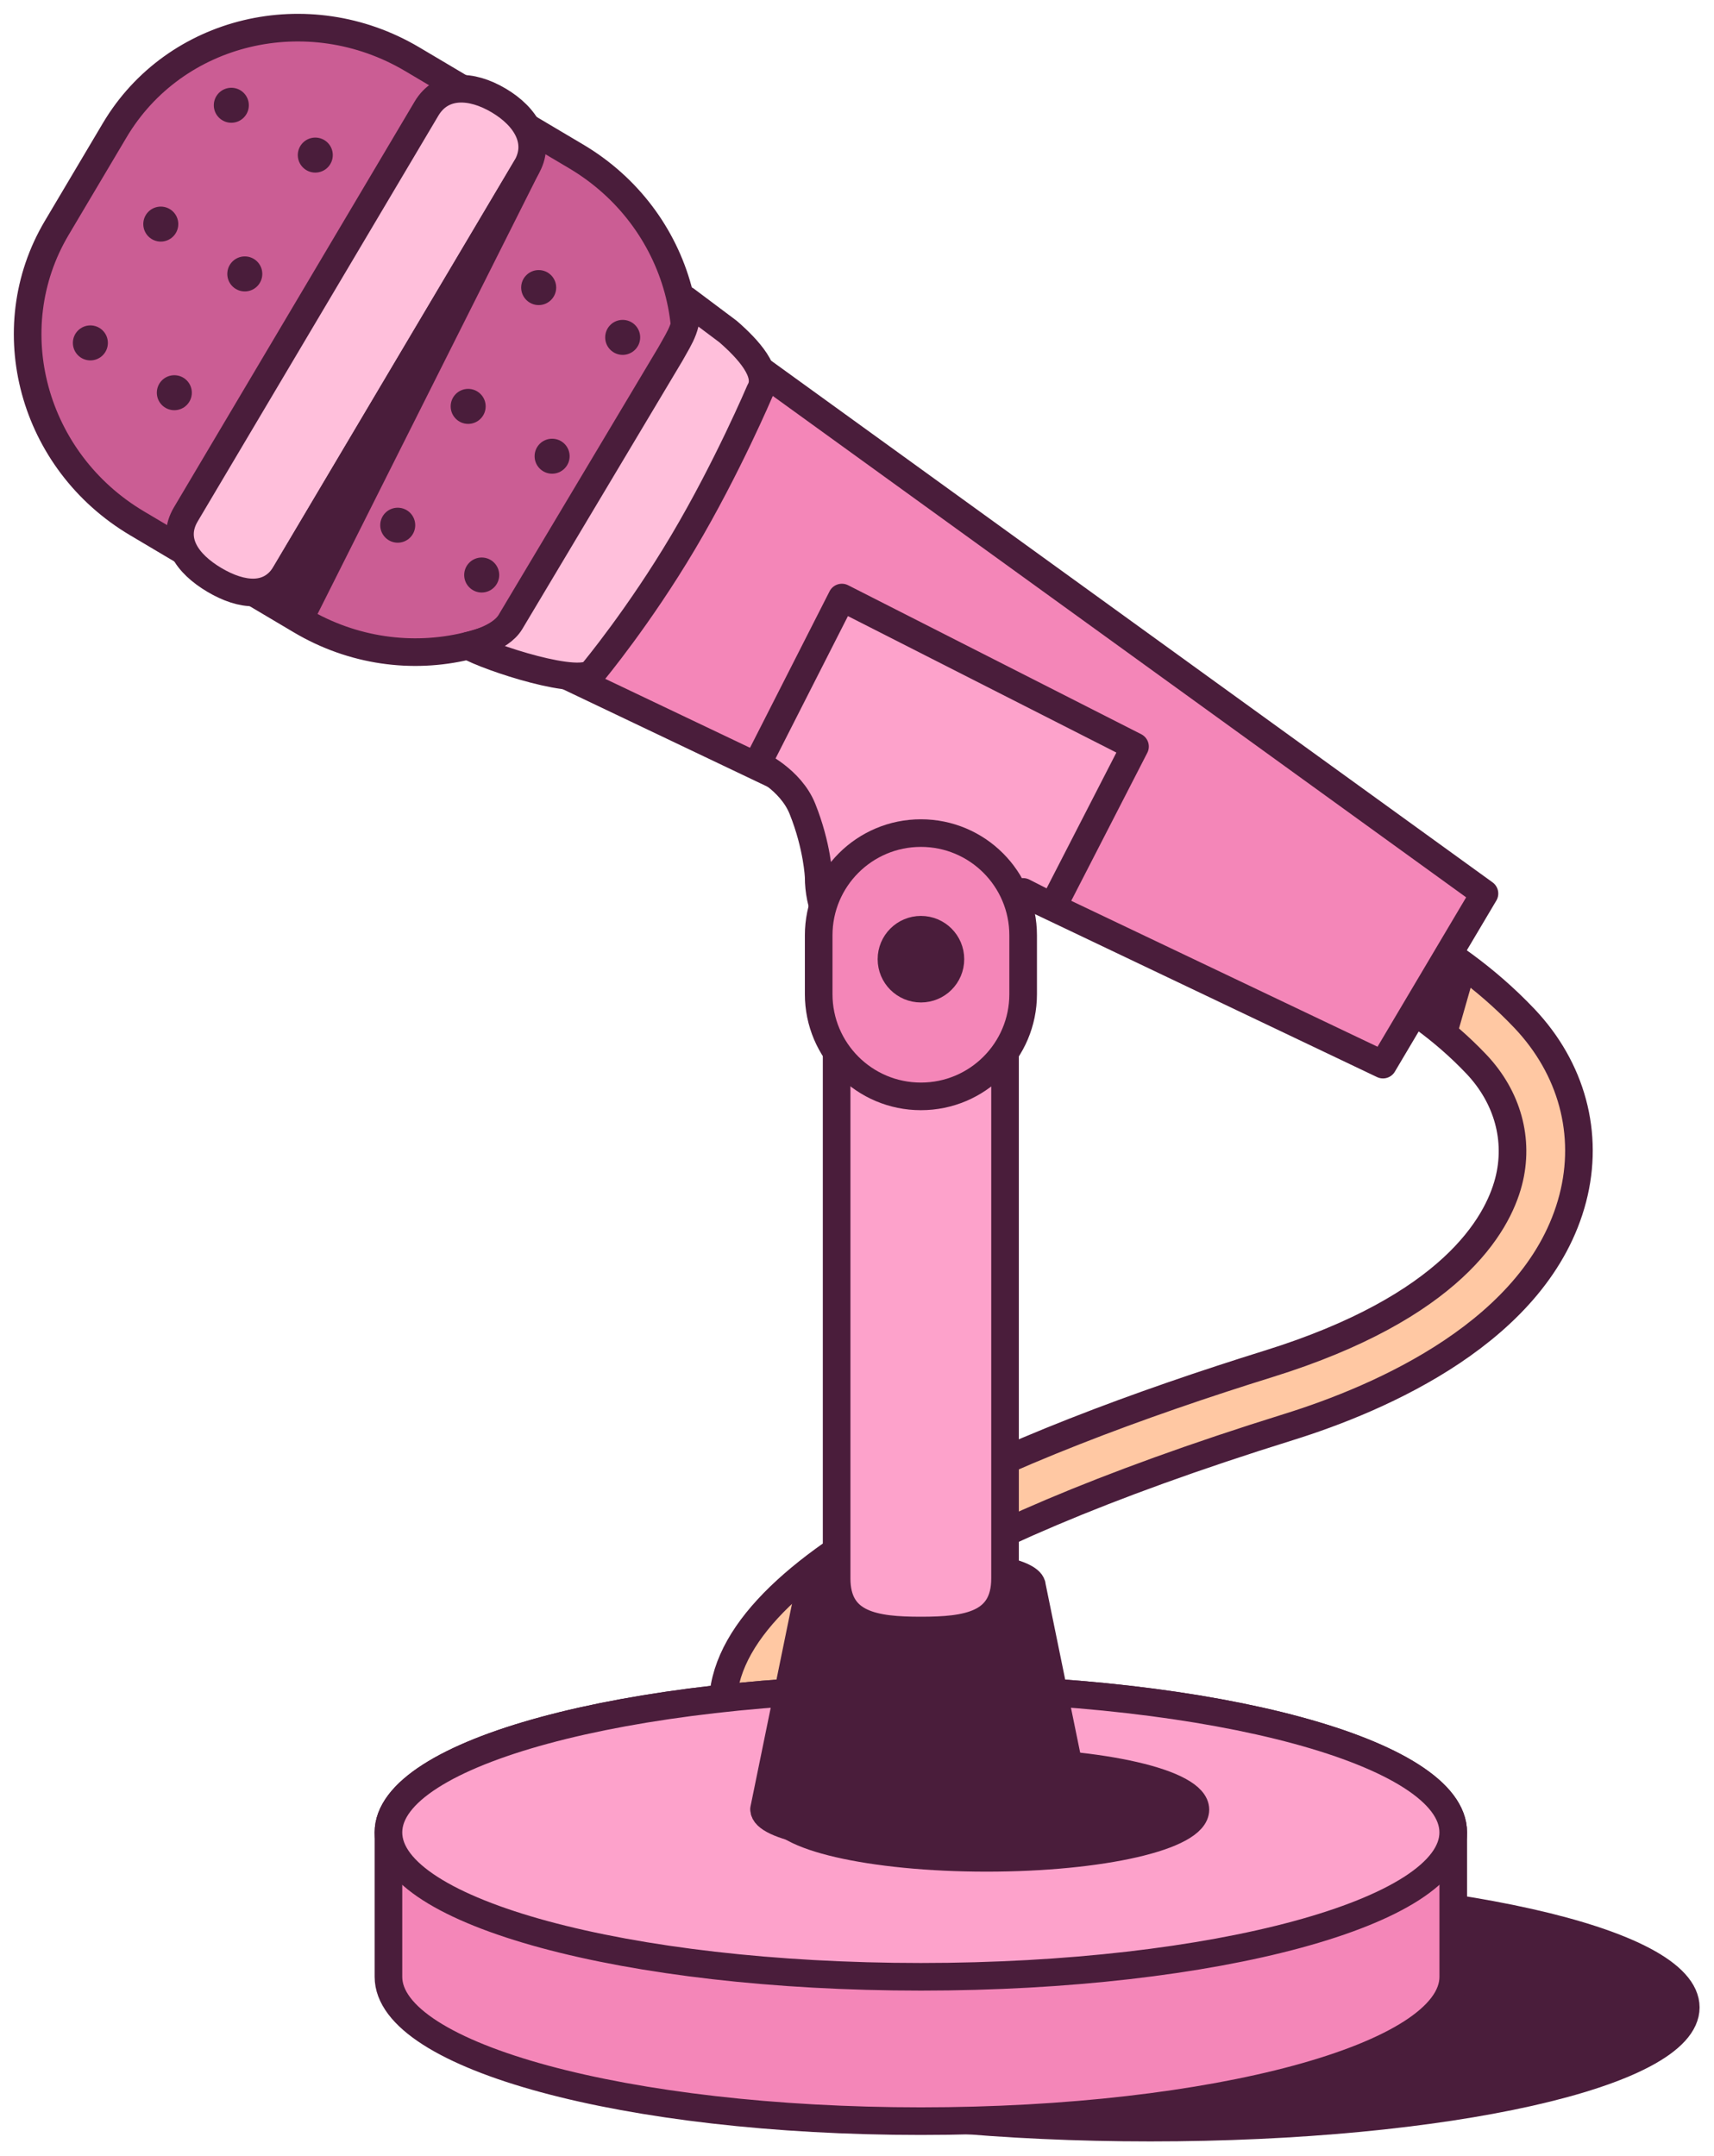
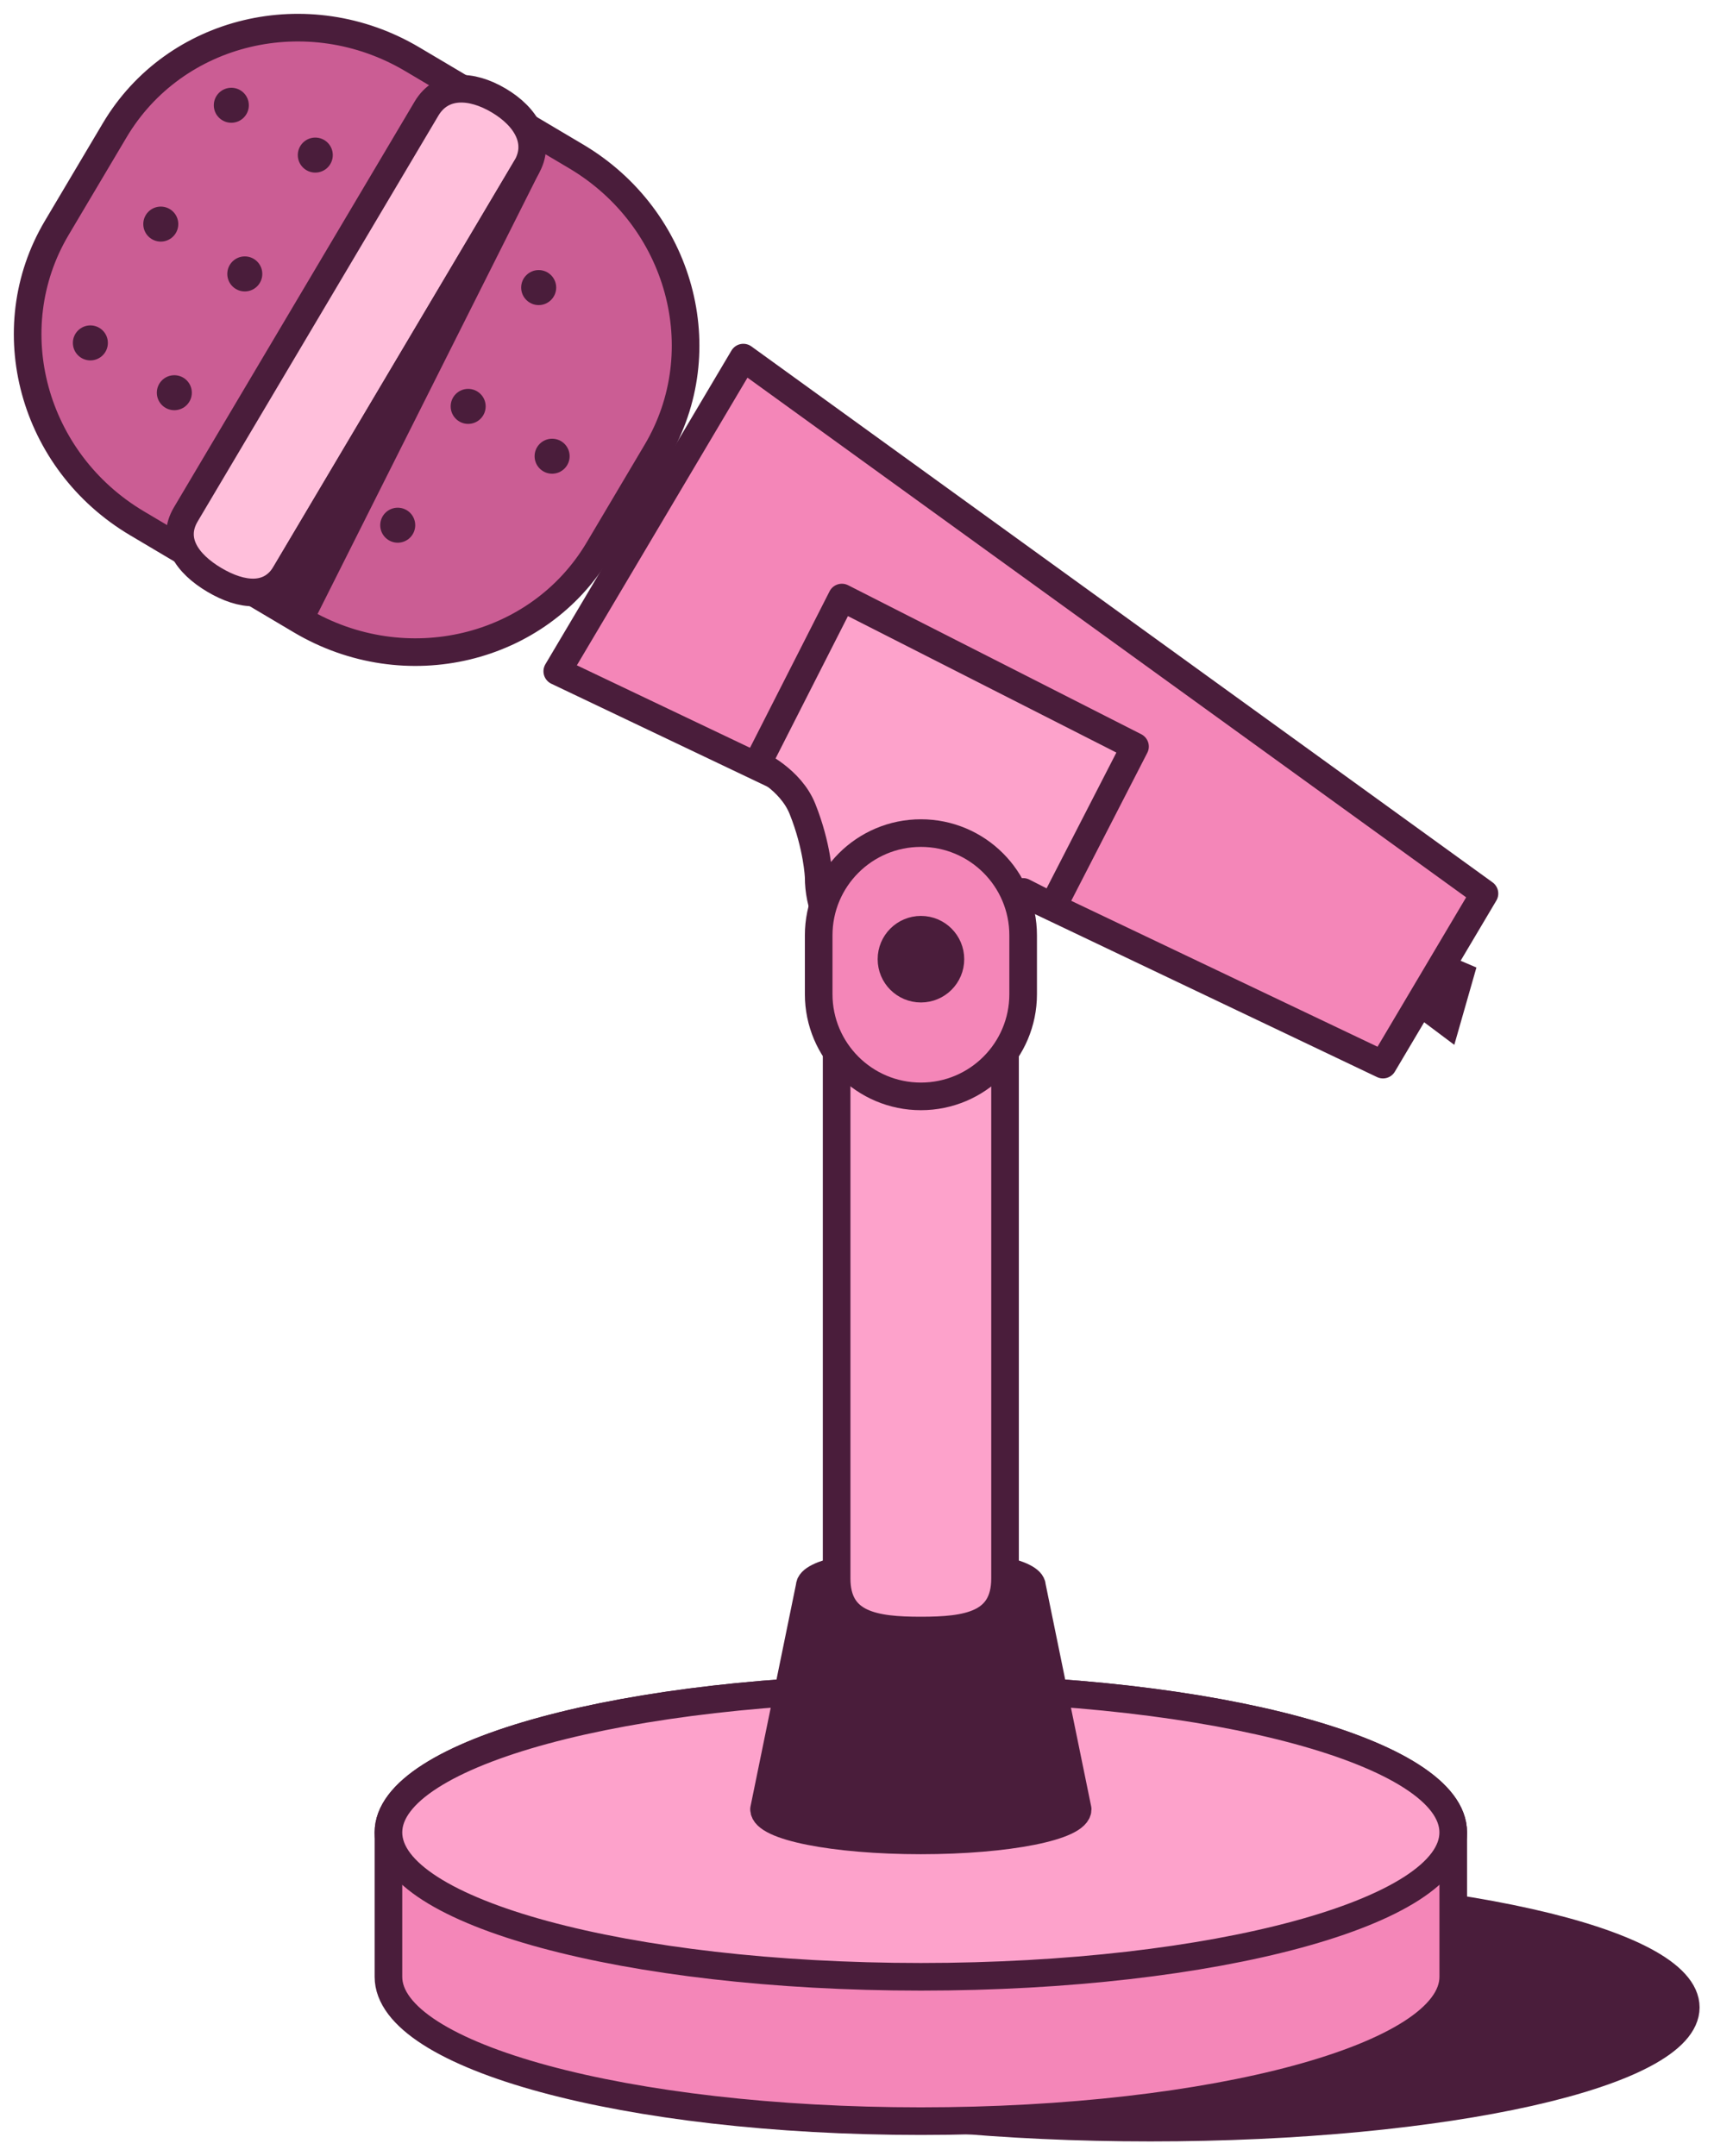
<svg xmlns="http://www.w3.org/2000/svg" width="62" height="78" viewBox="0 0 62 78" fill="none">
-   <path d="M41.359 69.288C41.264 69.297 41.167 69.295 41.068 69.28C31.303 67.835 26.426 65.448 26.156 61.983C25.749 56.74 36.668 52.211 45.899 49.335C52.485 47.283 54.158 44.327 54.57 42.747C54.962 41.24 54.536 39.689 53.4 38.492C50.958 35.919 48.07 34.958 48.041 34.948C47.412 34.743 47.067 34.066 47.272 33.436C47.478 32.806 48.155 32.463 48.784 32.667C48.926 32.713 52.284 33.831 55.14 36.841C56.858 38.652 57.497 41.025 56.891 43.352C55.64 48.153 49.914 50.596 46.613 51.625C33.024 55.858 28.389 59.751 28.548 61.797C28.607 62.558 29.71 65.175 41.419 66.907C42.075 67.004 42.527 67.614 42.43 68.269C42.348 68.826 41.895 69.237 41.359 69.288Z" fill="#FFC8A3" stroke="#4A1D3B" stroke-width="0.999" stroke-miterlimit="10" />
  <path d="M41.611 76.969C52.308 76.969 60.979 75.022 60.979 72.621C60.979 70.219 52.308 68.273 41.611 68.273C30.915 68.273 22.244 70.219 22.244 72.621C22.244 75.022 30.915 76.969 41.611 76.969Z" fill="#4A1D3B" stroke="#4A1D3B" stroke-width="0.999" stroke-miterlimit="10" stroke-linecap="round" stroke-linejoin="round" />
  <path d="M52.568 66.29C52.568 63.406 43.945 61.068 33.309 61.068C22.673 61.068 14.051 63.406 14.051 66.29C14.051 67.242 14.051 70.561 14.051 71.513C14.051 74.397 22.673 76.735 33.309 76.735C43.945 76.735 52.568 74.397 52.568 71.513C52.568 70.561 52.568 67.242 52.568 66.29Z" fill="#F486B8" stroke="#4A1D3B" stroke-width="0.999" stroke-miterlimit="10" stroke-linecap="round" stroke-linejoin="round" />
  <path d="M33.309 71.513C43.945 71.513 52.567 69.174 52.567 66.29C52.567 63.406 43.945 61.068 33.309 61.068C22.673 61.068 14.051 63.406 14.051 66.29C14.051 69.174 22.673 71.513 33.309 71.513Z" fill="#FDA2CB" stroke="#4A1D3B" stroke-width="0.999" stroke-miterlimit="10" stroke-linecap="round" stroke-linejoin="round" />
-   <path d="M35.685 67.21C39.858 67.21 43.241 66.429 43.241 65.466C43.241 64.503 39.858 63.723 35.685 63.723C31.512 63.723 28.13 64.503 28.13 65.466C28.13 66.429 31.512 67.21 35.685 67.21Z" fill="#4A1D3B" stroke="#4A1D3B" stroke-width="0.999" stroke-miterlimit="10" stroke-linecap="round" stroke-linejoin="round" />
  <path d="M27.637 65.452C27.637 66.075 30.176 66.579 33.31 66.579C36.442 66.579 38.982 66.075 38.982 65.452L37.33 57.387C37.33 56.915 35.53 56.532 33.31 56.532C31.089 56.532 29.288 56.915 29.288 57.387L27.637 65.452Z" fill="#4A1D3B" stroke="#4A1D3B" stroke-width="0.999" stroke-miterlimit="10" stroke-linecap="round" stroke-linejoin="round" />
  <path d="M36.355 57.102C36.355 58.785 34.992 58.987 33.309 58.987C31.627 58.987 30.263 58.785 30.263 57.102V28.38C30.263 26.697 31.627 25.334 33.309 25.334C34.992 25.334 36.355 26.697 36.355 28.38V57.102Z" fill="#FDA2CB" stroke="#4A1D3B" stroke-width="0.999" stroke-miterlimit="10" stroke-linecap="round" stroke-linejoin="round" />
  <path d="M21.652 19.877C19.482 23.537 14.661 24.688 10.885 22.448L4.957 18.932C1.181 16.692 -0.12 11.91 2.05 8.25L4.148 4.714C6.318 1.055 11.139 -0.096 14.915 2.144L20.842 5.659C24.619 7.899 25.92 12.682 23.749 16.341L21.652 19.877Z" fill="#CB5D94" stroke="#4A1D3B" stroke-width="0.999" stroke-miterlimit="10" stroke-linecap="round" stroke-linejoin="round" />
  <path d="M8.855 10.543C9.205 10.543 9.488 10.259 9.488 9.909C9.488 9.56 9.205 9.276 8.855 9.276C8.505 9.276 8.222 9.56 8.222 9.909C8.222 10.259 8.505 10.543 8.855 10.543Z" fill="#4A1D3B" />
  <path d="M6.306 14.84C6.655 14.84 6.939 14.557 6.939 14.207C6.939 13.857 6.655 13.574 6.306 13.574C5.956 13.574 5.673 13.857 5.673 14.207C5.673 14.557 5.956 14.84 6.306 14.84Z" fill="#4A1D3B" />
  <path d="M11.405 6.244C11.755 6.244 12.038 5.96 12.038 5.61C12.038 5.261 11.755 4.977 11.405 4.977C11.055 4.977 10.772 5.261 10.772 5.61C10.772 5.96 11.055 6.244 11.405 6.244Z" fill="#4A1D3B" />
  <path d="M5.816 8.74C6.166 8.74 6.449 8.456 6.449 8.107C6.449 7.757 6.166 7.474 5.816 7.474C5.466 7.474 5.183 7.757 5.183 8.107C5.183 8.456 5.466 8.74 5.816 8.74Z" fill="#4A1D3B" />
  <path d="M3.269 13.038C3.619 13.038 3.902 12.755 3.902 12.405C3.902 12.055 3.619 11.772 3.269 11.772C2.919 11.772 2.636 12.055 2.636 12.405C2.636 12.755 2.919 13.038 3.269 13.038Z" fill="#4A1D3B" />
  <path d="M8.368 4.441C8.717 4.441 9.001 4.158 9.001 3.808C9.001 3.458 8.717 3.175 8.368 3.175C8.018 3.175 7.734 3.458 7.734 3.808C7.734 4.158 8.018 4.441 8.368 4.441Z" fill="#4A1D3B" />
  <path d="M19.971 17.137C20.321 17.137 20.605 16.853 20.605 16.504C20.605 16.154 20.321 15.871 19.971 15.871C19.622 15.871 19.338 16.154 19.338 16.504C19.338 16.853 19.622 17.137 19.971 17.137Z" fill="#4A1D3B" />
-   <path d="M17.424 21.435C17.774 21.435 18.058 21.151 18.058 20.802C18.058 20.452 17.774 20.169 17.424 20.169C17.075 20.169 16.791 20.452 16.791 20.802C16.791 21.151 17.075 21.435 17.424 21.435Z" fill="#4A1D3B" />
-   <path d="M22.524 12.838C22.873 12.838 23.157 12.555 23.157 12.205C23.157 11.855 22.873 11.572 22.524 11.572C22.174 11.572 21.891 11.855 21.891 12.205C21.891 12.555 22.174 12.838 22.524 12.838Z" fill="#4A1D3B" />
  <path d="M16.935 15.335C17.284 15.335 17.568 15.051 17.568 14.701C17.568 14.352 17.284 14.068 16.935 14.068C16.585 14.068 16.302 14.352 16.302 14.701C16.302 15.051 16.585 15.335 16.935 15.335Z" fill="#4A1D3B" />
  <path d="M14.387 19.633C14.737 19.633 15.02 19.349 15.02 19C15.02 18.65 14.737 18.367 14.387 18.367C14.037 18.367 13.754 18.65 13.754 19C13.754 19.349 14.037 19.633 14.387 19.633Z" fill="#4A1D3B" />
  <path d="M19.486 11.037C19.835 11.037 20.119 10.753 20.119 10.403C20.119 10.054 19.835 9.77 19.486 9.77C19.136 9.77 18.852 10.054 18.852 10.403C18.852 10.753 19.136 11.037 19.486 11.037Z" fill="#4A1D3B" />
  <path d="M10.328 20.747C9.778 21.674 8.749 21.569 7.753 20.978C6.757 20.387 6.171 19.535 6.722 18.607L15.426 3.932C15.976 3.005 17.044 3.044 18.04 3.635C19.036 4.226 19.583 5.144 19.033 6.071L10.328 20.747Z" fill="#FFBFDB" stroke="#4A1D3B" stroke-width="0.999" stroke-miterlimit="10" stroke-linecap="round" stroke-linejoin="round" />
  <path d="M19.033 6.071L9.778 21.674L10.902 22.263L19.033 6.071Z" fill="#4A1D3B" stroke="#4A1D3B" stroke-width="0.999" stroke-miterlimit="10" stroke-linecap="round" stroke-linejoin="round" />
-   <path d="M26.888 12.937L24.033 17.751L23.013 19.471L20.158 24.284L50.026 38.514L51.351 36.279L52.371 34.559L53.697 32.325L26.888 12.937Z" fill="#F486B8" stroke="#4A1D3B" stroke-width="0.999" stroke-miterlimit="10" stroke-linecap="round" stroke-linejoin="round" />
-   <path d="M21.475 24.28C21.095 24.921 17.623 23.767 16.935 23.359C16.935 23.359 18.087 23.137 18.467 22.496L24.255 12.801C24.597 12.18 24.938 11.746 24.802 10.845L26.335 11.994C27.05 12.615 27.87 13.498 27.49 14.139C27.49 14.139 26.312 16.918 24.714 19.611C23.116 22.306 21.475 24.28 21.475 24.28Z" fill="#FFBFDB" stroke="#4A1D3B" stroke-width="0.999" stroke-miterlimit="10" stroke-linecap="round" stroke-linejoin="round" />
+   <path d="M26.888 12.937L23.013 19.471L20.158 24.284L50.026 38.514L51.351 36.279L52.371 34.559L53.697 32.325L26.888 12.937Z" fill="#F486B8" stroke="#4A1D3B" stroke-width="0.999" stroke-miterlimit="10" stroke-linecap="round" stroke-linejoin="round" />
  <path d="M41.056 27.007L30.453 21.617L27.393 27.637C27.393 27.637 28.595 28.184 29.027 29.263C29.572 30.625 29.613 31.725 29.613 31.725C29.613 33.768 31.269 35.423 33.312 35.423C35.093 35.423 36.659 33.944 37.01 32.266L38.075 32.808L41.056 27.007Z" fill="#FDA2CB" stroke="#4A1D3B" stroke-width="0.999" stroke-miterlimit="10" stroke-linecap="round" stroke-linejoin="round" />
  <path d="M37.01 35.965C37.01 38.007 35.355 39.663 33.312 39.663C31.27 39.663 29.614 38.007 29.614 35.965V33.836C29.614 31.794 31.27 30.138 33.312 30.138C35.355 30.138 37.01 31.794 37.01 33.836V35.965Z" fill="#F486B8" stroke="#4A1D3B" stroke-width="0.999" stroke-miterlimit="10" stroke-linecap="round" stroke-linejoin="round" />
  <path d="M33.313 35.766C33.902 35.766 34.379 35.289 34.379 34.7C34.379 34.111 33.902 33.634 33.313 33.634C32.724 33.634 32.247 34.111 32.247 34.7C32.247 35.289 32.724 35.766 33.313 35.766Z" fill="#4A1D3B" stroke="#4A1D3B" stroke-width="0.999" stroke-miterlimit="10" stroke-linecap="round" stroke-linejoin="round" />
  <path d="M52.372 34.56L51.007 36.6L52.606 37.799L53.406 35.001L52.372 34.56Z" fill="#4A1D3B" />
</svg>